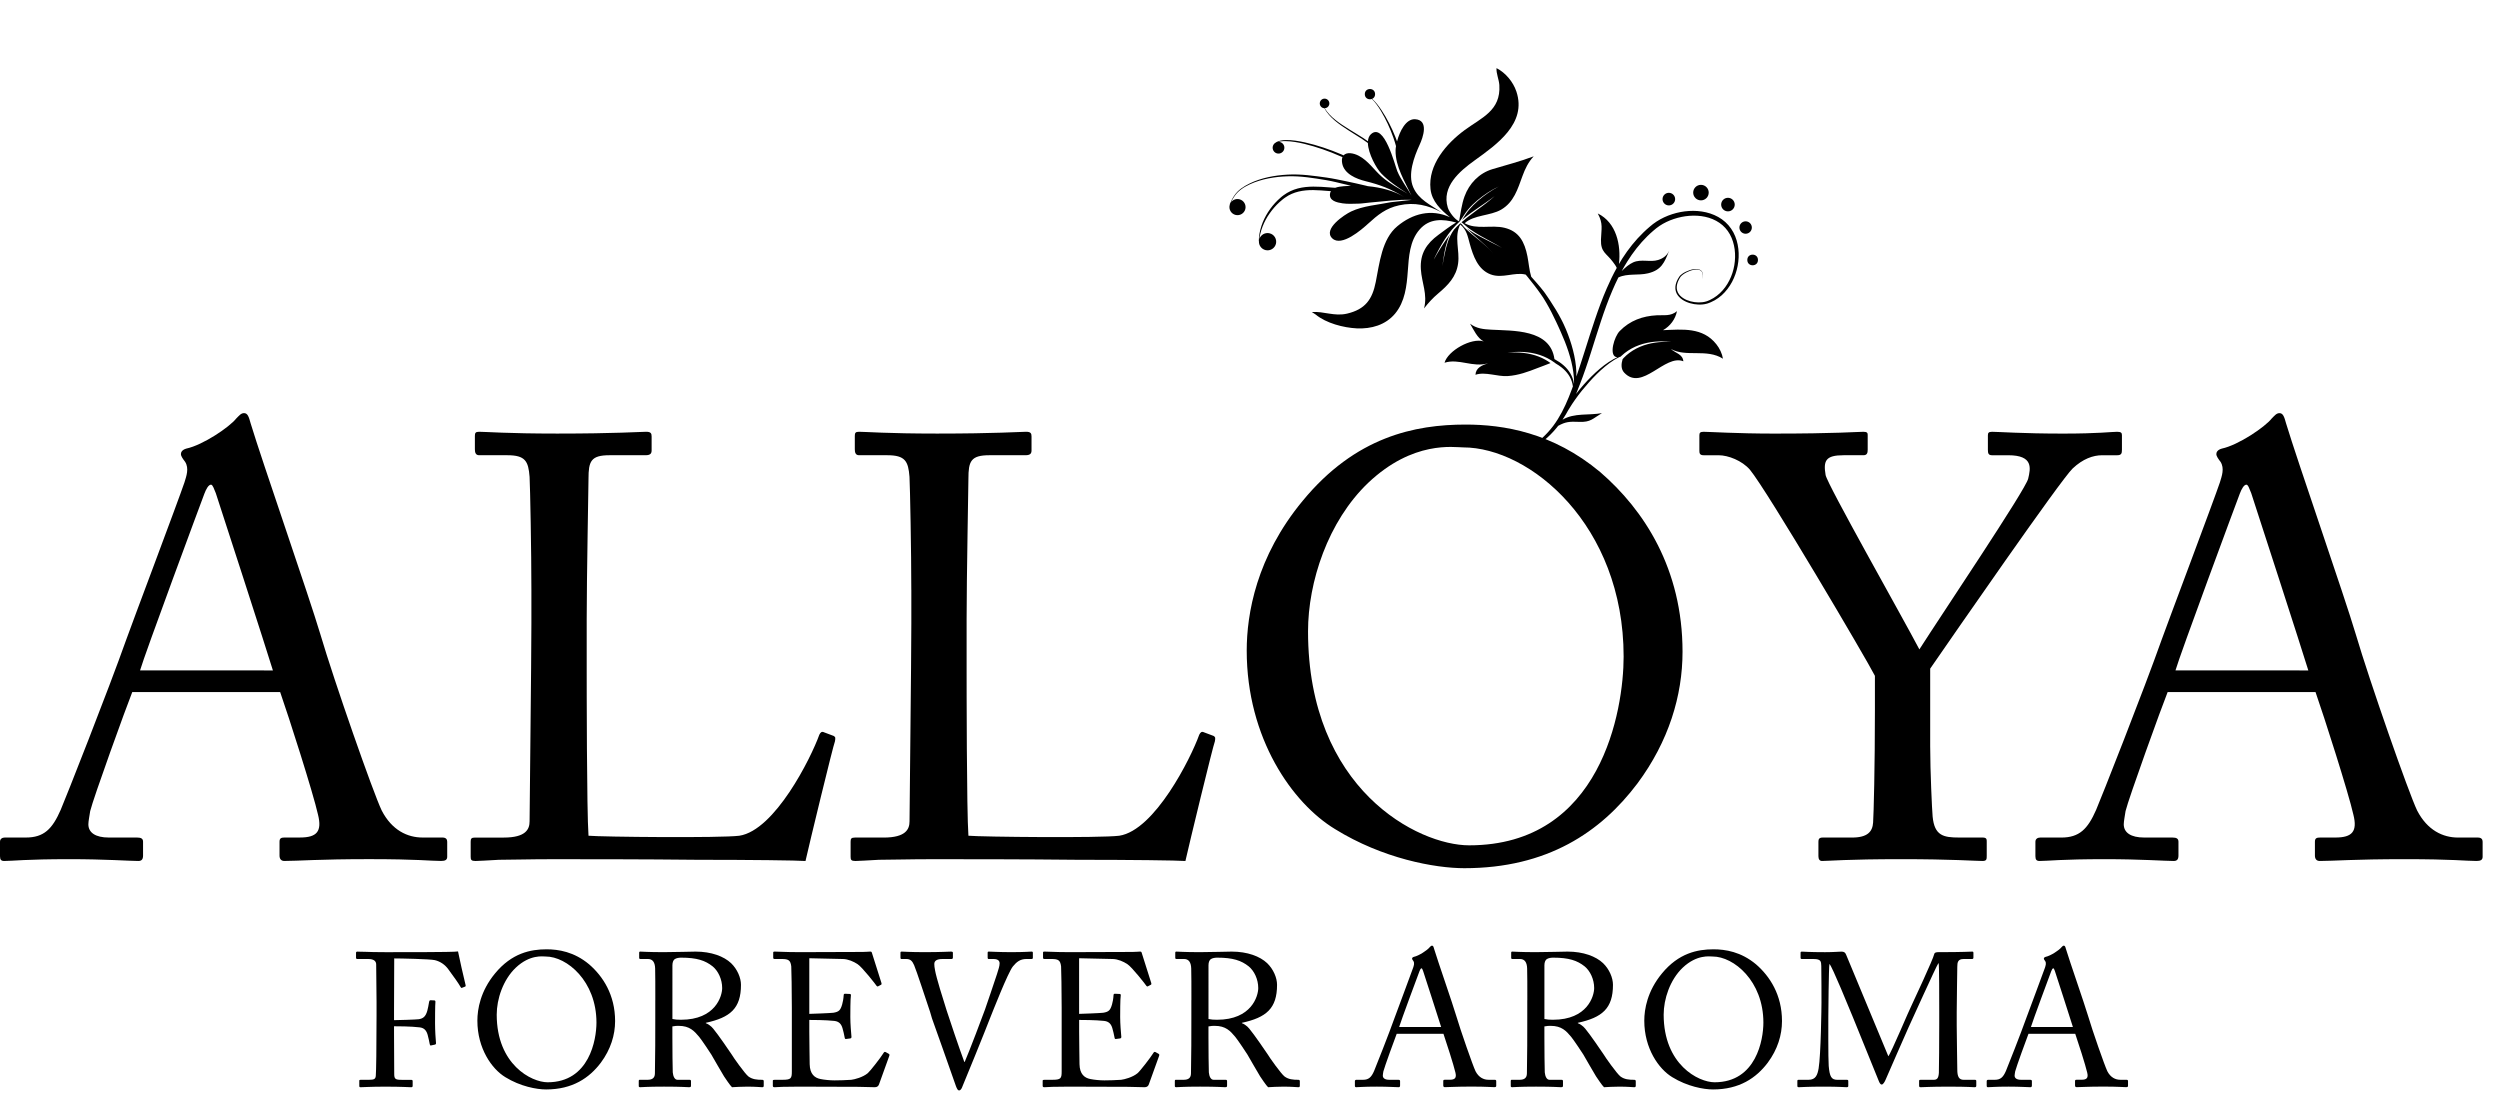
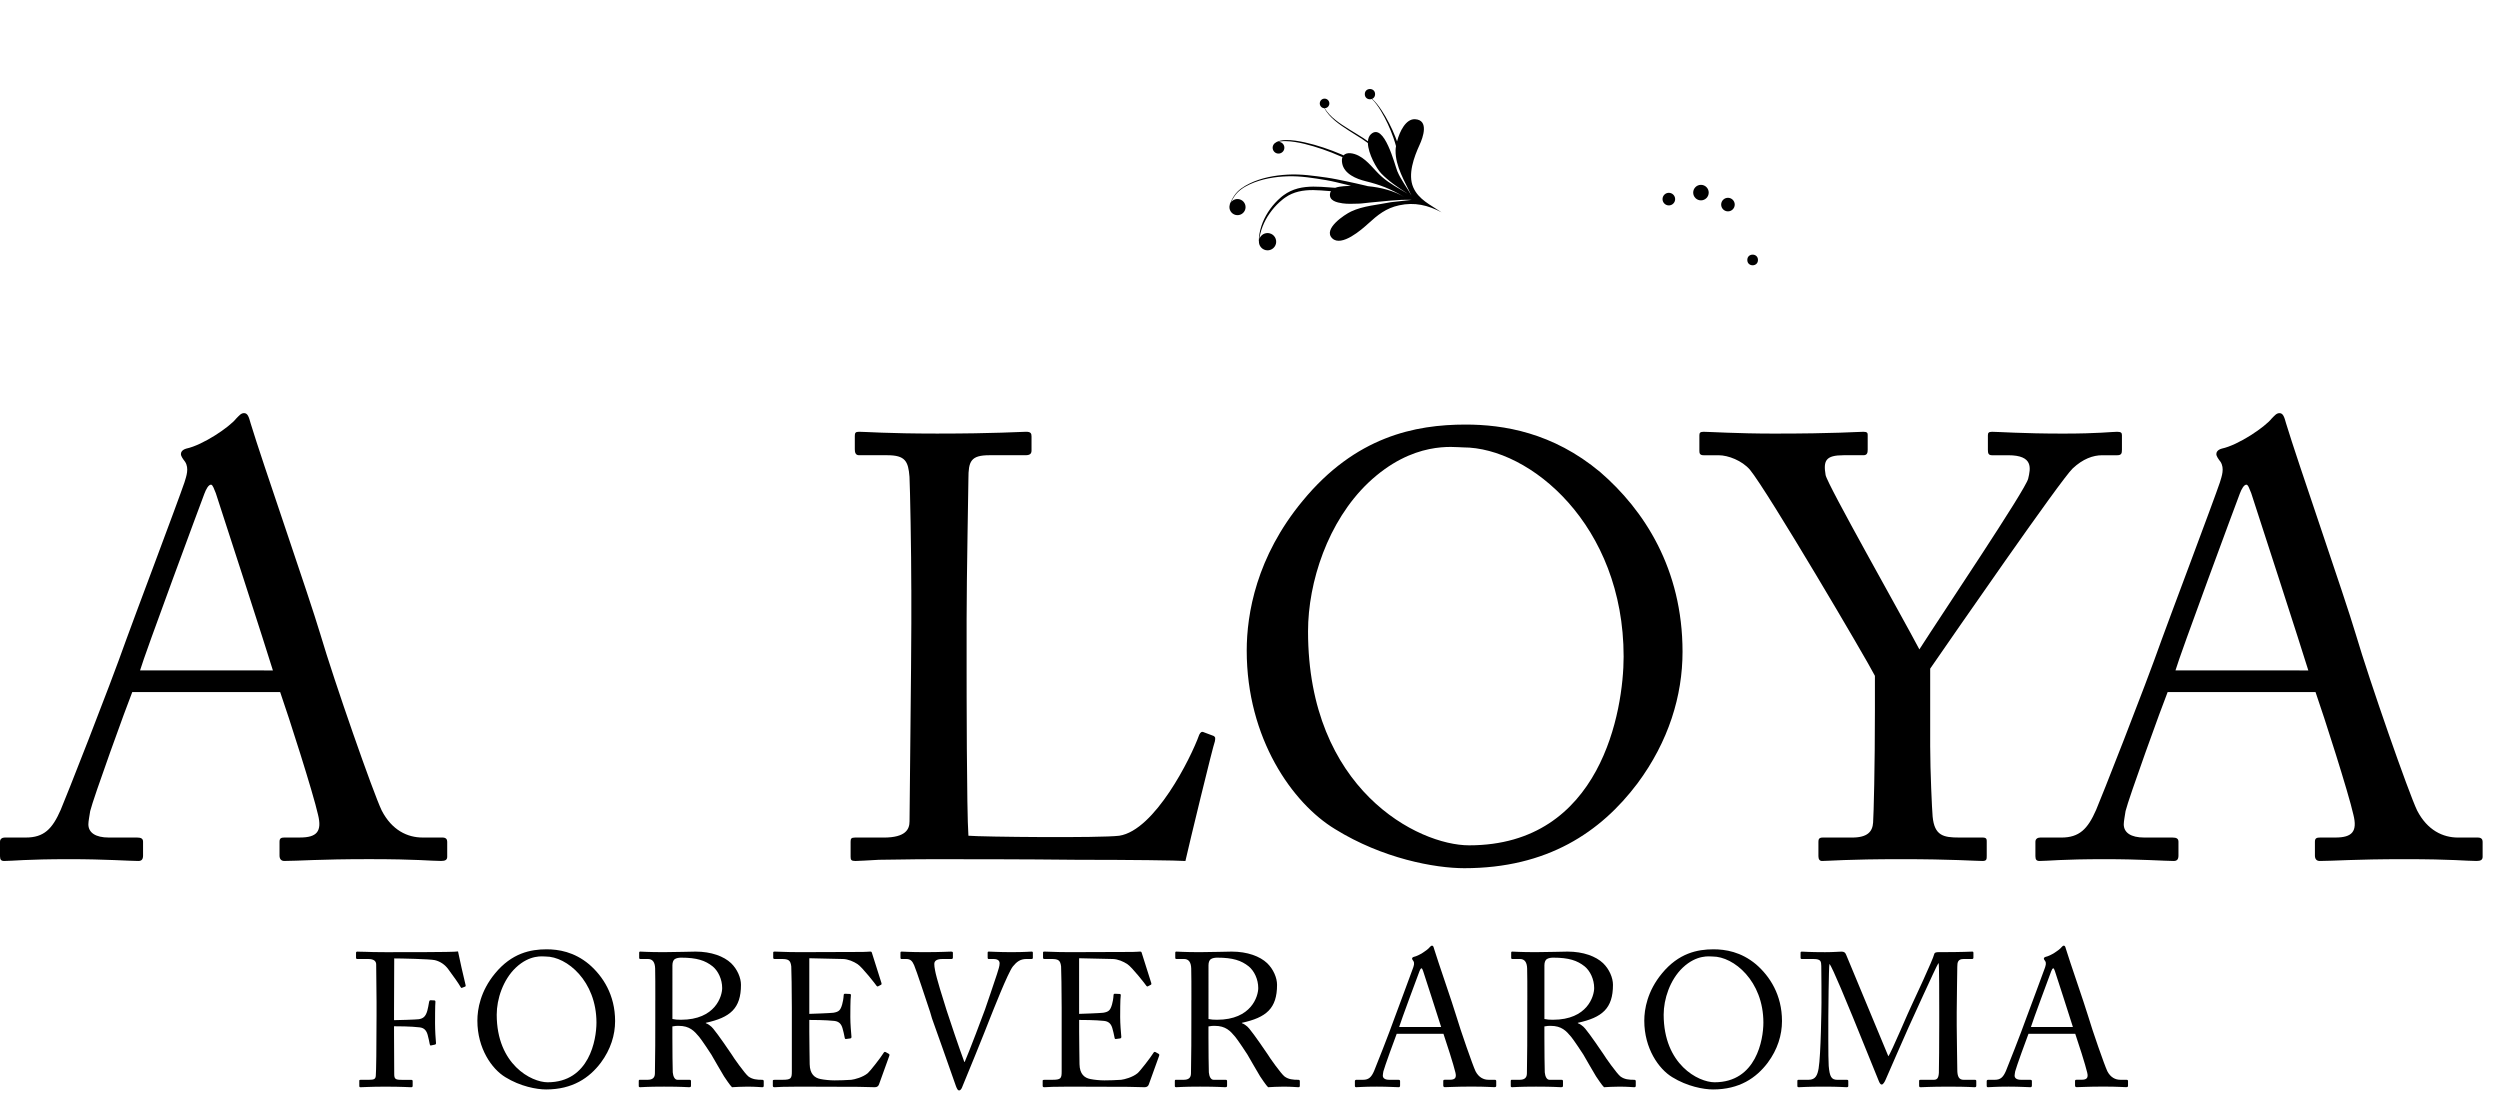
<svg xmlns="http://www.w3.org/2000/svg" version="1.1" id="圖層_1" x="0px" y="0px" width="144px" height="64px" viewBox="0 0 144 64" enable-background="new 0 0 144 64" xml:space="preserve">
  <g>
    <g>
      <path d="M7.618,39.863c-0.346,0.864-2.251,6.128-2.423,6.855c-0.035,0.242-0.105,0.588-0.105,0.761    c0,0.485,0.416,0.763,1.177,0.763h1.627c0.242,0,0.346,0.068,0.346,0.242v0.796c0,0.242-0.104,0.312-0.276,0.312    c-0.485,0-1.905-0.104-3.947-0.104c-2.528,0-3.289,0.104-3.774,0.104C0.069,49.592,0,49.522,0,49.314v-0.83    c0-0.174,0.139-0.242,0.277-0.242h1.211c1.039,0,1.523-0.485,2.008-1.594c0.242-0.554,2.77-6.959,3.774-9.799    c0.242-0.692,3.047-8.136,3.358-9.071c0.104-0.346,0.277-0.796,0.035-1.177c-0.104-0.138-0.242-0.311-0.242-0.45    c0-0.104,0.069-0.243,0.311-0.312c0.97-0.208,2.494-1.247,2.874-1.731c0.174-0.173,0.277-0.312,0.451-0.312    c0.208,0,0.276,0.208,0.38,0.588c0.659,2.182,3.358,9.937,4.017,12.153c0.796,2.701,3.047,9.142,3.532,10.146    c0.588,1.143,1.489,1.559,2.354,1.559h1.144c0.208,0,0.276,0.104,0.276,0.242v0.865c0,0.173-0.104,0.242-0.346,0.242    c-0.624,0-1.35-0.104-4.154-0.104c-2.875,0-4.086,0.104-4.882,0.104c-0.173,0-0.277-0.104-0.277-0.312v-0.796    c0-0.209,0.104-0.242,0.312-0.242h0.866c0.97,0,1.281-0.347,1.039-1.316c-0.277-1.246-1.696-5.678-2.181-7.063H7.618z     M15.719,38.616c-0.312-1.039-3.116-9.695-3.29-10.214c-0.104-0.242-0.173-0.485-0.276-0.485c-0.139,0-0.277,0.243-0.381,0.52    c-0.172,0.45-3.462,9.313-3.705,10.18H15.719z" />
-       <path d="M30.608,33.977c0-2.216-0.069-5.886-0.104-6.509c-0.069-0.9-0.242-1.247-1.281-1.247h-1.627    c-0.208,0-0.243-0.173-0.243-0.346v-0.762c0-0.173,0.035-0.243,0.243-0.243c0.381,0,1.627,0.104,4.5,0.104    c3.359,0,4.813-0.104,5.125-0.104c0.277,0,0.312,0.104,0.312,0.277v0.797c0,0.173-0.07,0.277-0.346,0.277H35.11    c-1.073,0-1.212,0.346-1.212,1.35c0,0.45-0.104,5.678-0.104,8.102v2.978c0,0.589,0,8.068,0.104,9.487    c0.761,0.069,7.617,0.138,8.69,0c2.043-0.312,4.121-4.467,4.605-5.817c0.069-0.138,0.139-0.207,0.277-0.138l0.554,0.208    c0.104,0.068,0.104,0.104,0.069,0.311c-0.104,0.243-1.488,5.956-1.696,6.891c-0.45-0.035-3.151-0.069-6.233-0.069    c-3.081-0.034-6.475-0.034-8.344-0.034c-1.351,0-2.354,0.034-3.082,0.034c-0.692,0.034-1.107,0.069-1.35,0.069    c-0.243,0-0.277-0.069-0.277-0.242v-0.865c0-0.174,0.035-0.242,0.242-0.242h1.662c1.281,0,1.489-0.485,1.489-0.936    c0-0.658,0.104-9.279,0.104-11.392V33.977z" />
      <path d="M52.491,33.977c0-2.216-0.07-5.886-0.104-6.509c-0.07-0.9-0.243-1.247-1.281-1.247h-1.627    c-0.208,0-0.242-0.173-0.242-0.346v-0.762c0-0.173,0.034-0.243,0.242-0.243c0.38,0,1.627,0.104,4.501,0.104    c3.358,0,4.813-0.104,5.125-0.104c0.277,0,0.311,0.104,0.311,0.277v0.797c0,0.173-0.069,0.277-0.346,0.277h-2.077    c-1.074,0-1.212,0.346-1.212,1.35c0,0.45-0.104,5.678-0.104,8.102v2.978c0,0.589,0,8.068,0.104,9.487    c0.762,0.069,7.618,0.138,8.691,0c2.042-0.312,4.121-4.467,4.604-5.817c0.07-0.138,0.139-0.207,0.277-0.138l0.554,0.208    c0.104,0.068,0.104,0.104,0.07,0.311c-0.104,0.243-1.489,5.956-1.697,6.891c-0.45-0.035-3.151-0.069-6.232-0.069    c-3.082-0.034-6.475-0.034-8.345-0.034c-1.35,0-2.354,0.034-3.081,0.034c-0.692,0.034-1.108,0.069-1.351,0.069    c-0.242,0-0.276-0.069-0.276-0.242v-0.865c0-0.174,0.034-0.242,0.243-0.242h1.661c1.281,0,1.49-0.485,1.49-0.936    c0-0.658,0.104-9.279,0.104-11.392V33.977z" />
      <path d="M76.9,47.757c-2.458-1.488-5.089-5.228-5.089-10.283c0-2.112,0.554-5.401,3.22-8.622c3.047-3.705,6.475-4.397,9.384-4.397    c2.181,0,5.021,0.451,7.755,2.735c2.528,2.182,4.744,5.575,4.744,10.352c0,2.528-0.797,5.159-2.597,7.583    c-2.112,2.805-5.194,4.883-9.973,4.883C82.648,50.008,79.637,49.453,76.9,47.757z M93.521,37.819    c0-7.583-5.401-12.049-9.244-12.049c-0.52,0-2.874-0.416-5.471,2.043c-2.32,2.216-3.463,5.713-3.463,8.552    c0,9.106,6.336,12.326,9.279,12.326C92.239,48.691,93.521,40.901,93.521,37.819z" />
      <path d="M111.18,43.048c0,1.351,0.104,3.601,0.139,3.981c0.104,1.108,0.623,1.213,1.523,1.213h1.351    c0.243,0,0.243,0.104,0.243,0.242v0.796c0,0.208,0,0.312-0.243,0.312c-0.416,0-1.766-0.104-4.674-0.104    c-3.117,0-4.189,0.104-4.571,0.104c-0.139,0-0.207-0.104-0.207-0.277v-0.83c0-0.139,0.034-0.242,0.242-0.242h1.696    c0.9,0,1.178-0.347,1.212-0.866c0.034-0.485,0.104-3.22,0.104-6.44v-2.009c-0.45-0.899-6.198-10.664-7.202-11.875    c-0.451-0.52-1.247-0.831-1.801-0.831h-0.866c-0.207,0-0.242-0.104-0.242-0.243v-0.9c0-0.139,0.035-0.208,0.242-0.208    c0.313,0,1.939,0.104,4.052,0.104c3.566,0,4.813-0.104,5.158-0.104c0.209,0,0.243,0.069,0.243,0.173v0.865    c0,0.173-0.034,0.312-0.243,0.312h-1.142c-1.039,0-1.178,0.312-1.039,1.142c0.104,0.554,4.363,8.067,5.401,10.042    c1.281-2.008,6.128-9.21,6.267-9.833c0.139-0.588,0.312-1.35-1.142-1.35h-0.936c-0.207,0-0.242-0.104-0.242-0.312v-0.831    c0-0.139,0.035-0.208,0.242-0.208c0.347,0,1.767,0.104,4.086,0.104c2.042,0,2.805-0.104,3.116-0.104    c0.242,0,0.277,0.069,0.277,0.208v0.831c0,0.208-0.035,0.312-0.277,0.312h-0.865c-0.52,0-1.108,0.208-1.697,0.762    c-0.692,0.658-6.891,9.625-8.206,11.529V43.048z" />
      <path d="M124.856,39.863c-0.347,0.864-2.251,6.128-2.424,6.855c-0.034,0.242-0.104,0.588-0.104,0.761    c0,0.485,0.415,0.763,1.178,0.763h1.627c0.242,0,0.346,0.068,0.346,0.242v0.796c0,0.242-0.104,0.312-0.277,0.312    c-0.484,0-1.904-0.104-3.946-0.104c-2.527,0-3.29,0.104-3.774,0.104c-0.173,0-0.243-0.069-0.243-0.277v-0.83    c0-0.174,0.139-0.242,0.277-0.242h1.213c1.038,0,1.522-0.485,2.007-1.594c0.243-0.554,2.771-6.959,3.774-9.799    c0.243-0.692,3.048-8.136,3.358-9.071c0.104-0.346,0.277-0.796,0.035-1.177c-0.104-0.138-0.242-0.311-0.242-0.45    c0-0.104,0.068-0.243,0.312-0.312c0.97-0.208,2.493-1.247,2.874-1.731c0.173-0.173,0.276-0.312,0.45-0.312    c0.207,0,0.276,0.208,0.38,0.588c0.658,2.182,3.359,9.937,4.017,12.153c0.797,2.701,3.047,9.142,3.532,10.146    c0.589,1.143,1.488,1.559,2.354,1.559h1.143c0.207,0,0.276,0.104,0.276,0.242v0.865c0,0.173-0.104,0.242-0.347,0.242    c-0.622,0-1.35-0.104-4.154-0.104c-2.873,0-4.086,0.104-4.882,0.104c-0.174,0-0.277-0.104-0.277-0.312v-0.796    c0-0.209,0.104-0.242,0.313-0.242h0.865c0.97,0,1.281-0.347,1.038-1.316c-0.276-1.246-1.696-5.678-2.181-7.063H124.856z     M132.959,38.616c-0.313-1.039-3.117-9.695-3.29-10.214c-0.104-0.242-0.173-0.485-0.277-0.485c-0.139,0-0.277,0.243-0.381,0.52    c-0.173,0.45-3.462,9.313-3.704,10.18H132.959z" />
    </g>
    <g>
      <path d="M21.689,57.711c0-0.482-0.021-2.024-0.021-2.156c0-0.207-0.153-0.316-0.449-0.316h-0.635    c-0.043,0-0.077-0.022-0.077-0.066v-0.295c0-0.044,0.033-0.065,0.077-0.065c0.065,0,0.197,0.011,0.449,0.011    c0.251,0.011,0.624,0.021,1.148,0.021c0.187,0,4.026,0.011,4.201-0.043c0.033,0.186,0.361,1.663,0.438,1.947    c0.011,0.043,0,0.064-0.022,0.076l-0.197,0.077c-0.033,0.011-0.054-0.012-0.087-0.077c-0.098-0.176-0.383-0.58-0.7-1.007    c-0.186-0.252-0.448-0.437-0.766-0.514c-0.273-0.065-2.013-0.099-2.341-0.099c0,0.143-0.011,2.341-0.011,3.008v0.548    c0.153,0,1.301-0.032,1.433-0.055c0.241-0.044,0.383-0.142,0.482-0.481c0.033-0.109,0.076-0.339,0.109-0.536    c0.011-0.044,0.032-0.076,0.077-0.076l0.219,0.01c0.043,0,0.065,0.033,0.065,0.077c-0.022,0.187-0.022,1.094-0.022,1.247    c0,0.394,0.033,0.919,0.055,1.139c0,0.054-0.021,0.076-0.077,0.087l-0.208,0.044c-0.055,0.011-0.065-0.022-0.077-0.077    c-0.01-0.087-0.087-0.416-0.12-0.536c-0.077-0.263-0.208-0.394-0.448-0.427c-0.514-0.064-1.313-0.064-1.488-0.064v0.404    c0,0.328,0.011,2.166,0.011,2.33c0,0.295,0.055,0.351,0.427,0.351h0.536c0.065,0,0.099,0.021,0.099,0.065v0.273    c0,0.065-0.022,0.088-0.088,0.088c-0.11,0-0.547-0.033-1.488-0.033c-0.854,0-1.27,0.033-1.433,0.033    c-0.044,0-0.065-0.022-0.065-0.077V62.25c0-0.043,0.032-0.054,0.076-0.054h0.492c0.284,0,0.372-0.044,0.383-0.241    c0.022-0.219,0.043-1.597,0.043-3.479V57.711z" />
      <path d="M29.105,62.043c-0.777-0.471-1.608-1.652-1.608-3.25c0-0.667,0.175-1.706,1.018-2.724    c0.963-1.171,2.045-1.389,2.965-1.389c0.689,0,1.586,0.142,2.451,0.863c0.799,0.689,1.499,1.762,1.499,3.271    c0,0.798-0.252,1.63-0.821,2.396c-0.667,0.885-1.641,1.542-3.151,1.542C30.921,62.754,29.969,62.579,29.105,62.043z     M34.356,58.902c0-2.396-1.707-3.807-2.921-3.807c-0.165,0-0.908-0.131-1.729,0.646c-0.733,0.7-1.095,1.805-1.095,2.702    c0,2.877,2.002,3.896,2.932,3.896C33.952,62.339,34.356,59.876,34.356,58.902z" />
      <path d="M37.746,57.612c0-0.811,0-1.511-0.01-1.827c-0.011-0.361-0.143-0.547-0.416-0.547h-0.438    c-0.055,0-0.066-0.033-0.066-0.077v-0.273c0-0.055,0.011-0.076,0.066-0.076c0.098,0,0.438,0.032,1.356,0.032    c0.613,0,1.63-0.032,1.827-0.032c0.908,0,1.63,0.273,2.046,0.667c0.361,0.35,0.569,0.843,0.569,1.247    c0,1.367-0.624,1.882-2.024,2.188v0.022c0.262,0.099,0.416,0.296,0.503,0.416c0.131,0.142,0.908,1.258,0.995,1.4    c0.055,0.109,0.755,1.104,0.962,1.258c0.23,0.164,0.482,0.187,0.788,0.187c0.077,0,0.087,0.043,0.087,0.087v0.24    c0,0.066-0.011,0.1-0.087,0.1c-0.088,0-0.372-0.033-0.854-0.033c-0.317,0-0.722,0.022-0.886,0.033    c-0.12-0.11-0.361-0.482-0.459-0.624c-0.088-0.132-0.679-1.17-0.733-1.259c-0.043-0.075-0.569-0.864-0.7-1.018    c-0.285-0.338-0.547-0.634-1.182-0.634c-0.098,0-0.208,0-0.361,0.033v0.612c0,0.646,0.011,1.871,0.022,2.035    c0.022,0.229,0.109,0.427,0.273,0.427h0.689c0.077,0,0.088,0.033,0.088,0.087v0.24c0,0.077-0.011,0.1-0.12,0.1    c-0.121,0-0.395-0.033-1.434-0.033c-0.996,0-1.247,0.033-1.367,0.033c-0.088,0-0.088-0.033-0.088-0.088v-0.252    c0-0.054,0-0.087,0.055-0.087h0.449c0.24,0,0.427-0.077,0.427-0.373c0.021-1.083,0.021-2.11,0.021-3.15V57.612z M38.731,58.695    c0.164,0.033,0.284,0.043,0.492,0.043c1.992,0,2.374-1.367,2.374-1.826c0-0.504-0.229-0.984-0.547-1.247    c-0.427-0.34-0.908-0.504-1.816-0.504c-0.131,0-0.273,0.022-0.372,0.087c-0.076,0.056-0.131,0.176-0.131,0.351V58.695z" />
      <path d="M46.617,58.399c0.087,0,1.258-0.044,1.389-0.065c0.318-0.055,0.405-0.143,0.503-0.481    c0.033-0.109,0.077-0.328,0.088-0.536c0-0.055,0.033-0.077,0.077-0.077l0.273,0.012c0.054,0,0.077,0.044,0.065,0.088    c-0.033,0.186-0.033,1.083-0.033,1.247c0,0.383,0.044,0.907,0.066,1.137c0,0.056-0.022,0.077-0.066,0.089l-0.241,0.032    c-0.055,0.012-0.077-0.021-0.088-0.099c-0.021-0.143-0.087-0.394-0.12-0.514c-0.065-0.229-0.186-0.394-0.47-0.427    c-0.514-0.056-1.269-0.056-1.444-0.056v0.68c0,0.59,0.022,1.651,0.022,1.87c0.011,0.568,0.285,0.788,0.624,0.854    c0.219,0.044,0.536,0.077,0.81,0.077c0.186,0,0.732-0.012,0.962-0.033c0.186-0.022,0.667-0.143,0.952-0.384    c0.131-0.109,0.744-0.896,0.897-1.147c0.033-0.056,0.066-0.1,0.131-0.066l0.175,0.098c0.055,0.033,0.055,0.066,0.022,0.153    l-0.58,1.609c-0.033,0.098-0.109,0.164-0.241,0.164c-0.055,0-0.295-0.011-0.952-0.022c-0.657,0-1.717-0.011-3.424-0.011    c-0.405,0-0.711,0.011-0.93,0.011c-0.229,0.012-0.372,0.022-0.47,0.022c-0.065,0-0.099-0.022-0.099-0.077V62.25    c0-0.043,0.033-0.054,0.11-0.054h0.438c0.503,0,0.547-0.077,0.547-0.482v-2.592v-1.073c0-0.907-0.022-2.274-0.033-2.384    c-0.043-0.351-0.153-0.427-0.558-0.427h-0.394c-0.055,0-0.088-0.011-0.088-0.077v-0.296c0-0.032,0.022-0.054,0.077-0.054    c0.241,0,0.624,0.032,1.346,0.032h0.481c1.083,0,2.166-0.011,3.249-0.011c0.175,0,0.383-0.021,0.438-0.021    c0.055,0,0.077,0.021,0.088,0.054c0.043,0.153,0.525,1.652,0.558,1.763c0.011,0.043,0.011,0.076-0.033,0.098l-0.164,0.087    c-0.033,0.022-0.077-0.011-0.088-0.031c-0.022-0.044-0.832-1.084-1.094-1.248c-0.23-0.152-0.537-0.285-0.832-0.295l-1.947-0.044    V58.399z" />
      <path d="M51.867,54.888c0-0.055,0.011-0.076,0.077-0.076c0.109,0,0.47,0.032,1.324,0.032c0.919,0,1.411-0.032,1.509-0.032    c0.099,0,0.11,0.032,0.11,0.076v0.251c0,0.056-0.011,0.1-0.087,0.1h-0.525c-0.306,0-0.459,0.099-0.459,0.284    c0,0.088,0.011,0.219,0.044,0.372c0.065,0.394,0.47,1.695,0.667,2.308c0.131,0.416,0.766,2.298,1.018,2.965h0.021    c0.23-0.514,1.083-2.768,1.17-3.019c0.11-0.296,0.525-1.554,0.689-2.036c0.087-0.273,0.153-0.47,0.153-0.623    c0-0.131-0.077-0.251-0.35-0.251h-0.284c-0.043,0-0.055-0.033-0.055-0.1v-0.251c0-0.055,0.011-0.076,0.065-0.076    c0.099,0,0.602,0.032,1.292,0.032c0.798,0,1.072-0.032,1.17-0.032c0.065,0,0.077,0.021,0.077,0.076v0.273    c0,0.044-0.011,0.077-0.077,0.077h-0.295c-0.361,0-0.569,0.174-0.777,0.427c-0.285,0.35-1.16,2.593-1.345,3.052    c-0.131,0.361-1.543,3.84-1.598,3.949c-0.044,0.088-0.099,0.143-0.153,0.143c-0.088,0-0.131-0.109-0.187-0.252    c-0.35-1.007-1.236-3.501-1.378-3.895l-0.109-0.372c-0.263-0.777-0.776-2.362-0.919-2.691c-0.109-0.251-0.219-0.36-0.449-0.36    h-0.284c-0.044,0-0.055-0.033-0.055-0.077V54.888z" />
      <path d="M62.161,58.399c0.087,0,1.258-0.044,1.389-0.065c0.317-0.055,0.405-0.143,0.503-0.481    c0.033-0.109,0.077-0.328,0.087-0.536c0-0.055,0.033-0.077,0.077-0.077l0.273,0.012c0.055,0,0.077,0.044,0.065,0.088    c-0.033,0.186-0.033,1.083-0.033,1.247c0,0.383,0.044,0.907,0.066,1.137c0,0.056-0.022,0.077-0.066,0.089l-0.241,0.032    c-0.055,0.012-0.077-0.021-0.087-0.099c-0.022-0.143-0.088-0.394-0.121-0.514c-0.065-0.229-0.186-0.394-0.47-0.427    c-0.514-0.056-1.269-0.056-1.444-0.056v0.68c0,0.59,0.021,1.651,0.021,1.87c0.011,0.568,0.285,0.788,0.624,0.854    c0.219,0.044,0.537,0.077,0.81,0.077c0.186,0,0.732-0.012,0.962-0.033c0.186-0.022,0.668-0.143,0.952-0.384    c0.132-0.109,0.744-0.896,0.897-1.147c0.033-0.056,0.066-0.1,0.131-0.066l0.175,0.098c0.055,0.033,0.055,0.066,0.022,0.153    l-0.58,1.609c-0.032,0.098-0.109,0.164-0.24,0.164c-0.055,0-0.295-0.011-0.952-0.022c-0.656,0-1.717-0.011-3.424-0.011    c-0.405,0-0.711,0.011-0.93,0.011c-0.23,0.012-0.372,0.022-0.471,0.022c-0.065,0-0.098-0.022-0.098-0.077V62.25    c0-0.043,0.033-0.054,0.109-0.054h0.438c0.503,0,0.547-0.077,0.547-0.482v-2.592v-1.073c0-0.907-0.022-2.274-0.033-2.384    c-0.044-0.351-0.153-0.427-0.558-0.427h-0.395c-0.054,0-0.087-0.011-0.087-0.077v-0.296c0-0.032,0.021-0.054,0.076-0.054    c0.241,0,0.624,0.032,1.346,0.032h0.481c1.083,0,2.166-0.011,3.25-0.011c0.175,0,0.383-0.021,0.437-0.021    c0.055,0,0.077,0.021,0.088,0.054c0.044,0.153,0.525,1.652,0.558,1.763c0.011,0.043,0.011,0.076-0.033,0.098l-0.165,0.087    c-0.033,0.022-0.076-0.011-0.087-0.031c-0.021-0.044-0.832-1.084-1.094-1.248c-0.23-0.152-0.536-0.285-0.832-0.295l-1.947-0.044    V58.399z" />
      <path d="M68.625,57.612c0-0.811,0-1.511-0.011-1.827c-0.011-0.361-0.143-0.547-0.416-0.547h-0.437    c-0.055,0-0.066-0.033-0.066-0.077v-0.273c0-0.055,0.011-0.076,0.066-0.076c0.098,0,0.437,0.032,1.356,0.032    c0.612,0,1.63-0.032,1.827-0.032c0.908,0,1.63,0.273,2.045,0.667c0.361,0.35,0.569,0.843,0.569,1.247    c0,1.367-0.623,1.882-2.024,2.188v0.022c0.263,0.099,0.416,0.296,0.503,0.416c0.131,0.142,0.908,1.258,0.996,1.4    c0.055,0.109,0.755,1.104,0.962,1.258c0.229,0.164,0.481,0.187,0.787,0.187c0.078,0,0.088,0.043,0.088,0.087v0.24    c0,0.066-0.01,0.1-0.088,0.1c-0.087,0-0.371-0.033-0.853-0.033c-0.316,0-0.722,0.022-0.887,0.033    c-0.12-0.11-0.36-0.482-0.459-0.624c-0.088-0.132-0.678-1.17-0.733-1.259c-0.043-0.075-0.569-0.864-0.7-1.018    c-0.284-0.338-0.547-0.634-1.182-0.634c-0.099,0-0.208,0-0.361,0.033v0.612c0,0.646,0.011,1.871,0.022,2.035    c0.021,0.229,0.109,0.427,0.273,0.427h0.689c0.077,0,0.088,0.033,0.088,0.087v0.24c0,0.077-0.011,0.1-0.121,0.1    c-0.12,0-0.394-0.033-1.433-0.033c-0.996,0-1.247,0.033-1.367,0.033c-0.088,0-0.088-0.033-0.088-0.088v-0.252    c0-0.054,0-0.087,0.055-0.087h0.449c0.241,0,0.426-0.077,0.426-0.373c0.022-1.083,0.022-2.11,0.022-3.15V57.612z M69.609,58.695    c0.164,0.033,0.284,0.043,0.492,0.043c1.991,0,2.374-1.367,2.374-1.826c0-0.504-0.229-0.984-0.547-1.247    c-0.427-0.34-0.908-0.504-1.816-0.504c-0.131,0-0.273,0.022-0.372,0.087c-0.077,0.056-0.131,0.176-0.131,0.351V58.695z" />
      <path d="M80.449,59.549c-0.109,0.273-0.712,1.937-0.767,2.165c-0.012,0.077-0.032,0.187-0.032,0.241    c0,0.153,0.132,0.241,0.372,0.241h0.514c0.077,0,0.109,0.021,0.109,0.076v0.251c0,0.077-0.032,0.1-0.088,0.1    c-0.153,0-0.602-0.033-1.247-0.033c-0.798,0-1.039,0.033-1.192,0.033c-0.055,0-0.076-0.022-0.076-0.088v-0.263    c0-0.055,0.044-0.076,0.088-0.076h0.383c0.327,0,0.48-0.153,0.634-0.504c0.077-0.175,0.876-2.199,1.193-3.096    c0.076-0.219,0.963-2.571,1.061-2.866c0.033-0.109,0.088-0.252,0.011-0.372c-0.033-0.044-0.075-0.099-0.075-0.143    c0-0.032,0.021-0.077,0.098-0.099c0.307-0.065,0.787-0.394,0.907-0.547c0.056-0.055,0.089-0.099,0.143-0.099    c0.066,0,0.088,0.066,0.12,0.187c0.208,0.689,1.062,3.14,1.269,3.84c0.253,0.854,0.964,2.889,1.116,3.205    c0.187,0.362,0.471,0.493,0.744,0.493h0.361c0.065,0,0.088,0.033,0.088,0.076v0.273c0,0.055-0.033,0.077-0.109,0.077    c-0.197,0-0.427-0.033-1.313-0.033c-0.907,0-1.291,0.033-1.542,0.033c-0.055,0-0.087-0.033-0.087-0.1v-0.251    c0-0.065,0.032-0.076,0.098-0.076h0.273c0.307,0,0.404-0.109,0.329-0.416c-0.089-0.394-0.537-1.794-0.689-2.231H80.449z     M83.01,59.155c-0.1-0.329-0.985-3.064-1.04-3.228c-0.033-0.077-0.055-0.153-0.087-0.153c-0.045,0-0.089,0.076-0.12,0.164    c-0.056,0.143-1.096,2.942-1.172,3.217H83.01z" />
      <path d="M87.974,57.612c0-0.811,0-1.511-0.011-1.827c-0.011-0.361-0.143-0.547-0.416-0.547h-0.438    c-0.055,0-0.065-0.033-0.065-0.077v-0.273c0-0.055,0.011-0.076,0.065-0.076c0.099,0,0.438,0.032,1.357,0.032    c0.611,0,1.63-0.032,1.826-0.032c0.908,0,1.631,0.273,2.046,0.667c0.361,0.35,0.569,0.843,0.569,1.247    c0,1.367-0.624,1.882-2.024,2.188v0.022c0.263,0.099,0.416,0.296,0.504,0.416c0.131,0.142,0.907,1.258,0.994,1.4    c0.056,0.109,0.756,1.104,0.964,1.258c0.229,0.164,0.481,0.187,0.787,0.187c0.076,0,0.088,0.043,0.088,0.087v0.24    c0,0.066-0.012,0.1-0.088,0.1c-0.087,0-0.371-0.033-0.854-0.033c-0.317,0-0.722,0.022-0.886,0.033    c-0.12-0.11-0.361-0.482-0.459-0.624c-0.088-0.132-0.679-1.17-0.733-1.259c-0.044-0.075-0.569-0.864-0.7-1.018    c-0.284-0.338-0.547-0.634-1.182-0.634c-0.099,0-0.208,0-0.361,0.033v0.612c0,0.646,0.012,1.871,0.022,2.035    c0.022,0.229,0.109,0.427,0.273,0.427h0.689c0.076,0,0.087,0.033,0.087,0.087v0.24c0,0.077-0.011,0.1-0.12,0.1    c-0.12,0-0.394-0.033-1.434-0.033c-0.995,0-1.247,0.033-1.367,0.033c-0.087,0-0.087-0.033-0.087-0.088v-0.252    c0-0.054,0-0.087,0.054-0.087h0.449c0.241,0,0.427-0.077,0.427-0.373c0.021-1.083,0.021-2.11,0.021-3.15V57.612z M88.958,58.695    c0.165,0.033,0.285,0.043,0.492,0.043c1.991,0,2.374-1.367,2.374-1.826c0-0.504-0.229-0.984-0.547-1.247    c-0.427-0.34-0.907-0.504-1.816-0.504c-0.131,0-0.273,0.022-0.371,0.087c-0.076,0.056-0.132,0.176-0.132,0.351V58.695z" />
      <path d="M96.319,62.043c-0.776-0.471-1.608-1.652-1.608-3.25c0-0.667,0.176-1.706,1.018-2.724    c0.963-1.171,2.046-1.389,2.965-1.389c0.689,0,1.587,0.142,2.451,0.863c0.798,0.689,1.498,1.762,1.498,3.271    c0,0.798-0.251,1.63-0.82,2.396c-0.667,0.885-1.641,1.542-3.151,1.542C98.136,62.754,97.184,62.579,96.319,62.043z     M101.571,58.902c0-2.396-1.707-3.807-2.921-3.807c-0.164,0-0.909-0.131-1.729,0.646c-0.733,0.7-1.094,1.805-1.094,2.702    c0,2.877,2.002,3.896,2.933,3.896C101.166,62.339,101.571,59.876,101.571,58.902z" />
      <path d="M108.768,60.839c0.153-0.163,1.247-2.778,1.335-2.921c0.076-0.153,1.269-2.724,1.302-2.943    c0.021-0.12,0.142-0.131,0.251-0.131c1.456,0,1.827-0.032,1.948-0.032c0.055,0,0.065,0.032,0.065,0.076v0.251    c0,0.066-0.011,0.1-0.087,0.1H113.1c-0.328,0-0.36,0.196-0.36,0.448c0,0.317-0.033,1.882-0.033,2.615v0.765    c0,0.547,0.033,2.32,0.033,2.539c0,0.415,0.099,0.591,0.372,0.591h0.645c0.066,0,0.077,0.033,0.077,0.076v0.251    c0,0.066-0.011,0.1-0.098,0.1c-0.132,0-0.329-0.033-1.532-0.033c-1.007,0-1.434,0.033-1.575,0.033c-0.077,0-0.088-0.033-0.088-0.1    v-0.251c0-0.055,0.011-0.076,0.088-0.076h0.743c0.187,0,0.284-0.066,0.307-0.394c0.011-0.132,0.021-2.036,0.021-2.845v-0.7    c0-0.723,0-2.67-0.033-2.769h-0.021c-0.11,0.143-1.664,3.589-1.718,3.698c-0.066,0.131-1.28,2.921-1.324,3.02    c-0.043,0.099-0.132,0.263-0.219,0.263c-0.066,0-0.12-0.088-0.164-0.197c-0.033-0.076-1.434-3.534-1.487-3.665    c-0.209-0.503-1.204-2.953-1.357-3.085c-0.043,0.152-0.065,2.921-0.065,3.053c0,0.131-0.011,2.438,0.022,2.821    c0.054,0.624,0.153,0.8,0.503,0.8h0.547c0.065,0,0.077,0.033,0.077,0.076v0.273c0,0.044-0.012,0.077-0.1,0.077    c-0.12,0-0.416-0.033-1.323-0.033c-0.93,0-1.313,0.033-1.411,0.033c-0.087,0-0.099-0.011-0.099-0.1v-0.262    c0-0.032,0.012-0.065,0.065-0.065h0.58c0.416,0,0.514-0.284,0.58-0.657c0.131-0.776,0.164-3.577,0.164-3.774    c0-0.152,0-1.805-0.011-2.122c-0.012-0.252,0-0.404-0.449-0.404h-0.667c-0.066,0-0.077-0.033-0.077-0.077v-0.284    c0-0.033,0.011-0.065,0.077-0.065c0.109,0,0.404,0.032,1.334,0.032c0.516,0,0.799-0.032,0.931-0.032    c0.163,0,0.229,0.043,0.285,0.186L108.768,60.839z" />
      <path d="M116.84,59.549c-0.109,0.273-0.712,1.937-0.766,2.165c-0.011,0.077-0.033,0.187-0.033,0.241    c0,0.153,0.131,0.241,0.372,0.241h0.515c0.076,0,0.109,0.021,0.109,0.076v0.251c0,0.077-0.033,0.1-0.088,0.1    c-0.153,0-0.602-0.033-1.248-0.033c-0.798,0-1.038,0.033-1.191,0.033c-0.056,0-0.076-0.022-0.076-0.088v-0.263    c0-0.055,0.043-0.076,0.087-0.076h0.383c0.328,0,0.481-0.153,0.635-0.504c0.076-0.175,0.875-2.199,1.192-3.096    c0.077-0.219,0.963-2.571,1.062-2.866c0.032-0.109,0.087-0.252,0.01-0.372c-0.031-0.044-0.076-0.099-0.076-0.143    c0-0.032,0.022-0.077,0.099-0.099c0.307-0.065,0.788-0.394,0.908-0.547c0.055-0.055,0.087-0.099,0.143-0.099    c0.065,0,0.087,0.066,0.12,0.187c0.207,0.689,1.061,3.14,1.27,3.84c0.251,0.854,0.962,2.889,1.115,3.205    c0.186,0.362,0.47,0.493,0.743,0.493h0.362c0.064,0,0.087,0.033,0.087,0.076v0.273c0,0.055-0.032,0.077-0.109,0.077    c-0.197,0-0.427-0.033-1.313-0.033c-0.907,0-1.29,0.033-1.542,0.033c-0.055,0-0.088-0.033-0.088-0.1v-0.251    c0-0.065,0.033-0.076,0.099-0.076h0.273c0.307,0,0.405-0.109,0.328-0.416c-0.087-0.394-0.535-1.794-0.688-2.231H116.84z     M119.399,59.155c-0.098-0.329-0.984-3.064-1.039-3.228c-0.032-0.077-0.055-0.153-0.088-0.153c-0.044,0-0.087,0.076-0.12,0.164    c-0.055,0.143-1.094,2.942-1.171,3.217H119.399z" />
    </g>
  </g>
  <g>
    <path d="M85.466,19.667c0.032,0.01,0.063,0.022,0.091,0.036C85.526,19.693,85.496,19.681,85.466,19.667z" />
    <path d="M70.833,11.764c0.072-0.174,0.155-0.344,0.263-0.499c0.053-0.078,0.113-0.152,0.179-0.22   c0.066-0.068,0.138-0.13,0.215-0.187c0.152-0.113,0.316-0.205,0.487-0.289c0.167-0.083,0.343-0.154,0.522-0.213   c0.357-0.12,0.73-0.198,1.104-0.247c0.373-0.047,0.753-0.07,1.132-0.057c0.376,0.012,0.752,0.052,1.126,0.101   c0.187,0.023,0.371,0.05,0.559,0.076c0.095,0.012,0.187,0.029,0.28,0.045c0.093,0.017,0.185,0.035,0.277,0.052   c0.186,0.036,0.368,0.074,0.553,0.113c0.184,0.039,0.368,0.078,0.553,0.119c0.184,0.041,0.366,0.084,0.55,0.127   c0.052,0.013,0.104,0.025,0.156,0.039c0.748,0.071,1.503,0.262,2.091,0.625c-0.737-0.456-1.395-0.71-2.225-0.913   c-0.525-0.129-1.243-0.418-1.347-1.039c-0.024-0.146-0.015-0.26,0.018-0.347c-0.201-0.09-0.407-0.175-0.613-0.257   c-0.343-0.134-0.689-0.255-1.044-0.361c-0.352-0.104-0.709-0.196-1.071-0.253c-0.092-0.014-0.182-0.026-0.273-0.035   c-0.092-0.008-0.181-0.015-0.273-0.015c-0.09-0.001-0.183,0.002-0.271,0.013c-0.055,0.006-0.109,0.015-0.163,0.029   c0.035-0.002,0.071,0,0.105,0.009c0.182,0.045,0.292,0.228,0.247,0.41c-0.045,0.181-0.229,0.291-0.411,0.247   c-0.18-0.045-0.289-0.229-0.245-0.41c0.026-0.107,0.102-0.189,0.195-0.229c0.001,0,0.002,0,0.003-0.001l-0.004-0.008   c0.039-0.023,0.083-0.041,0.128-0.056s0.09-0.027,0.137-0.037c0.093-0.018,0.186-0.027,0.279-0.03c0.093-0.003,0.186,0,0.28,0.007   c0.092,0.006,0.185,0.016,0.278,0.029c0.367,0.051,0.73,0.135,1.088,0.235c0.357,0.101,0.709,0.219,1.057,0.35   c0.173,0.065,0.345,0.136,0.517,0.209c0.038,0.017,0.078,0.034,0.118,0.052c0.175-0.198,0.559-0.14,0.875,0.025   c0.54,0.282,0.884,0.821,1.332,1.213c0.447,0.39,0.983,0.672,1.49,0.974l0,0c-0.536-0.346-1.081-0.707-1.527-1.168   c-0.272-0.282-0.754-1.141-0.77-1.754c-0.106-0.081-0.218-0.158-0.331-0.231c-0.261-0.172-0.529-0.333-0.794-0.503   c-0.264-0.169-0.525-0.346-0.767-0.548c-0.12-0.103-0.236-0.21-0.34-0.33c-0.053-0.059-0.102-0.12-0.147-0.185   c-0.046-0.065-0.086-0.132-0.121-0.202l0.007-0.004c-0.022,0-0.046-0.002-0.07-0.008c-0.146-0.037-0.237-0.187-0.2-0.335   c0.036-0.148,0.186-0.239,0.335-0.202c0.147,0.037,0.237,0.187,0.202,0.335c-0.03,0.122-0.138,0.204-0.256,0.209   c0.036,0.067,0.079,0.13,0.126,0.191c0.046,0.062,0.097,0.121,0.151,0.178c0.106,0.113,0.223,0.216,0.345,0.313   c0.122,0.098,0.248,0.188,0.378,0.275c0.13,0.087,0.263,0.172,0.395,0.254c0.266,0.165,0.537,0.324,0.801,0.494   c0.098,0.064,0.194,0.13,0.29,0.199c0.011-0.165,0.063-0.307,0.17-0.406c0.768-0.711,1.383,1.797,1.521,2.13   c0.207,0.498,0.556,0.935,0.817,1.406c-0.381-0.803-0.933-1.689-0.917-2.605c0.001-0.07,0.01-0.155,0.025-0.248   c-0.044-0.164-0.096-0.328-0.152-0.489c-0.094-0.267-0.202-0.532-0.322-0.79c-0.121-0.258-0.253-0.511-0.4-0.754   c-0.074-0.122-0.152-0.242-0.237-0.356c-0.083-0.114-0.174-0.224-0.278-0.322l0.013-0.013c0.107,0.095,0.204,0.203,0.294,0.314   c0.089,0.113,0.174,0.23,0.252,0.349c0.159,0.24,0.303,0.489,0.434,0.745c0.133,0.255,0.252,0.518,0.357,0.785   c0.035,0.086,0.068,0.172,0.099,0.26c0.152-0.587,0.514-1.307,1.038-1.277c0.814,0.046,0.456,1.054,0.26,1.476   c-0.319,0.697-0.692,1.697-0.365,2.448c0.308,0.707,0.992,1.005,1.634,1.441c-0.787-0.417-1.563-0.598-2.445-0.406   c-0.764,0.165-1.235,0.554-1.795,1.064c-0.356,0.325-1.525,1.351-2.059,0.839c-0.556-0.535,0.705-1.368,1.086-1.547   c0.704-0.331,1.53-0.379,2.284-0.534c0.107-0.021,1.109-0.113,1.216-0.136c-0.803-0.031-1.645,0.09-2.441,0.157   c-0.217,0.018-0.423,0.057-0.64,0.061c-0.303,0.004-0.607,0.028-0.91-0.017c-0.319-0.047-0.807-0.146-0.72-0.579   c0.01-0.048,0.026-0.088,0.048-0.124L76.511,11c-0.146-0.012-0.29-0.023-0.436-0.033c-0.287-0.02-0.575-0.028-0.857-0.001   c-0.142,0.013-0.281,0.036-0.417,0.068c-0.138,0.033-0.271,0.077-0.399,0.133c-0.13,0.056-0.251,0.125-0.366,0.206   c-0.029,0.02-0.059,0.041-0.086,0.061l-0.043,0.033l-0.042,0.034c-0.055,0.045-0.109,0.091-0.163,0.139   c-0.211,0.192-0.401,0.409-0.566,0.645c-0.166,0.234-0.305,0.489-0.409,0.758c-0.052,0.134-0.097,0.272-0.131,0.413   c-0.026,0.104-0.046,0.211-0.059,0.317c0.077-0.25,0.337-0.399,0.595-0.334c0.266,0.066,0.427,0.336,0.362,0.603   c-0.067,0.266-0.337,0.429-0.603,0.362c-0.23-0.058-0.383-0.267-0.377-0.495c0-0.006,0.001-0.013,0.001-0.02   c0-0.001,0-0.002,0-0.004h-0.008c0.001-0.146,0.016-0.293,0.041-0.438c0.025-0.144,0.063-0.288,0.108-0.428   c0.092-0.28,0.223-0.548,0.382-0.798c0.159-0.25,0.348-0.481,0.561-0.689c0.053-0.052,0.107-0.103,0.165-0.15l0.042-0.036   l0.043-0.036c0.031-0.024,0.061-0.046,0.092-0.069c0.121-0.088,0.251-0.167,0.388-0.231c0.138-0.065,0.28-0.116,0.426-0.155   c0.146-0.039,0.296-0.064,0.444-0.081c0.299-0.033,0.596-0.029,0.891-0.014c0.146,0.008,0.293,0.019,0.438,0.03l0.218,0.016   l0.109,0.007c0.018,0.001,0.037,0.002,0.056,0.004c0.01-0.003,0.02-0.007,0.027-0.01c0.146-0.05,0.313-0.067,0.446-0.08   c0.14-0.014,0.285-0.023,0.432-0.028c-0.289-0.073-0.579-0.144-0.87-0.209c-0.092-0.02-0.183-0.04-0.273-0.06   s-0.184-0.038-0.273-0.052c-0.187-0.03-0.37-0.062-0.555-0.09c-0.37-0.057-0.74-0.105-1.113-0.126   c-0.186-0.01-0.371-0.013-0.558-0.007c-0.187,0.005-0.372,0.018-0.559,0.037c-0.371,0.041-0.738,0.11-1.095,0.221   c-0.179,0.056-0.354,0.122-0.522,0.201c-0.168,0.079-0.335,0.167-0.484,0.276c-0.152,0.108-0.286,0.24-0.394,0.392   c-0.082,0.116-0.152,0.24-0.213,0.369c0.109-0.146,0.297-0.22,0.485-0.173c0.249,0.062,0.401,0.314,0.34,0.564   c-0.063,0.249-0.316,0.4-0.564,0.338c-0.249-0.062-0.401-0.315-0.339-0.563c0.004-0.017,0.009-0.032,0.015-0.047L70.833,11.764z" />
    <circle cx="78.909" cy="5.423" r="0.296" />
-     <path d="M77.598,18.063c-0.74,0.176-1.34-0.143-2.038-0.089c0.069,0.052,0.155,0.089,0.223,0.144   c0.604,0.499,1.602,0.759,2.365,0.796c0.833,0.041,1.663-0.192,2.212-0.853c0.567-0.687,0.667-1.582,0.729-2.438   c0.061-0.829,0.104-1.742,0.679-2.401c0.572-0.656,1.329-0.615,2.104-0.406c-0.354,0.211-0.683,0.464-1.015,0.708   c-0.693,0.51-1.069,1.086-1.016,1.978c0.051,0.807,0.396,1.436,0.185,2.262c0.248-0.319,0.503-0.6,0.813-0.86   c0.564-0.474,1.041-0.957,1.148-1.727c0.105-0.752-0.243-1.54,0.123-2.25c0.374,0.317,0.425,0.666,0.548,1.11   c0.194,0.701,0.467,1.489,1.196,1.766c0.686,0.261,1.377-0.151,2.027,0.014c0.036,0.046,0.076,0.091,0.113,0.137   c0.131,0.161,0.26,0.322,0.385,0.486c0.127,0.164,0.249,0.329,0.366,0.498c0.026,0.042,0.057,0.083,0.086,0.125   c0.015,0.02,0.029,0.042,0.044,0.062c0.013,0.021,0.025,0.043,0.04,0.065c0.056,0.087,0.108,0.175,0.159,0.264   c0.103,0.178,0.202,0.358,0.295,0.541c0.093,0.183,0.184,0.368,0.271,0.554l0.129,0.278c0.044,0.093,0.086,0.187,0.126,0.28   c0.169,0.373,0.32,0.754,0.447,1.142c0.031,0.097,0.063,0.195,0.089,0.293c0.014,0.049,0.027,0.099,0.04,0.148   c0.013,0.049,0.026,0.098,0.039,0.148c0.023,0.098,0.045,0.199,0.064,0.299c0.01,0.05,0.019,0.101,0.025,0.15   c0.01,0.05,0.018,0.101,0.024,0.151c0.015,0.102,0.024,0.203,0.032,0.305c0.007,0.101,0.012,0.204,0.011,0.306   c0,0.007,0,0.015,0,0.023c-0.003,0.01-0.007,0.02-0.011,0.029c0-0.007-0.001-0.015-0.001-0.023c-0.016-0.1-0.04-0.197-0.073-0.293   c-0.033-0.094-0.077-0.186-0.128-0.273c-0.101-0.175-0.234-0.33-0.386-0.464c-0.15-0.133-0.317-0.247-0.493-0.342   c-0.012-0.007-0.025-0.014-0.038-0.021c-0.236-1.744-2.408-1.624-3.641-1.696c-0.456-0.026-0.843-0.058-1.22-0.345   c0.205,0.344,0.423,0.841,0.788,1.021c0.032,0.01,0.063,0.022,0.091,0.036c-0.03-0.01-0.061-0.022-0.091-0.036   c-0.711-0.229-2.064,0.537-2.258,1.228c0.834-0.263,1.632,0.297,2.512,0.028c-0.353,0.117-0.711,0.262-0.73,0.666   c0.564-0.193,1.265,0.116,1.86,0.074c0.617-0.044,1.156-0.243,1.723-0.465c0.206-0.081,0.498-0.182,0.74-0.284   c-0.201-0.148-0.425-0.271-0.659-0.364c-0.284-0.113-0.588-0.184-0.894-0.22c-0.308-0.035-0.62-0.037-0.932-0.012   c0.31-0.043,0.623-0.061,0.937-0.042c0.313,0.019,0.625,0.072,0.927,0.171c0.301,0.1,0.588,0.245,0.847,0.435   c0.026,0.019,0.051,0.039,0.076,0.058c0.123,0.071,0.24,0.149,0.349,0.237c0.146,0.118,0.277,0.254,0.383,0.409   c0.052,0.077,0.098,0.159,0.136,0.245c0.038,0.085,0.068,0.175,0.09,0.267c0.014,0.053,0.022,0.106,0.029,0.161   c-0.023,0.066-0.047,0.132-0.073,0.197c-0.054,0.148-0.111,0.294-0.171,0.439c-0.12,0.29-0.246,0.575-0.394,0.851   c-0.146,0.275-0.31,0.54-0.497,0.789c-0.187,0.248-0.396,0.479-0.627,0.689c-0.231,0.211-0.48,0.4-0.745,0.572   c-0.131,0.086-0.267,0.167-0.404,0.244c-0.033,0.02-0.067,0.04-0.101,0.06l-0.052,0.031l-0.05,0.032   c-0.066,0.043-0.134,0.087-0.198,0.138c0.08-0.017,0.156-0.042,0.231-0.07c0.019-0.007,0.038-0.013,0.057-0.021l0.055-0.023   c0.036-0.017,0.072-0.033,0.109-0.051c0.144-0.071,0.284-0.147,0.423-0.229c0.276-0.161,0.542-0.344,0.791-0.55   c0.248-0.207,0.478-0.436,0.684-0.686c0.039-0.046,0.076-0.093,0.113-0.141c0.423-0.235,0.649-0.253,1.209-0.229   c0.67,0.029,0.782-0.189,1.313-0.504c-0.742,0.142-1.593-0.027-2.271,0.381c0.067-0.1,0.13-0.2,0.19-0.303   c0.048-0.08,0.094-0.162,0.138-0.243c0.018-0.028,0.035-0.055,0.052-0.083c0.056-0.092,0.112-0.183,0.171-0.273   c0.057-0.089,0.117-0.176,0.18-0.263c0.246-0.349,0.517-0.682,0.802-1c0.142-0.161,0.288-0.315,0.44-0.465   c0.152-0.15,0.311-0.295,0.476-0.431s0.336-0.264,0.517-0.377c0.092-0.056,0.184-0.109,0.28-0.155   c0.018-0.008,0.036-0.017,0.054-0.025c0.016-0.004,0.032-0.009,0.049-0.015c0.015-0.016,0.031-0.032,0.048-0.048   c0.059-0.056,0.12-0.11,0.184-0.159c0.252-0.196,0.535-0.351,0.834-0.458c0.298-0.108,0.609-0.171,0.922-0.198   c0.313-0.026,0.627-0.018,0.936,0.017c-0.312-0.017-0.623-0.006-0.93,0.038c-0.307,0.044-0.605,0.124-0.887,0.244   c-0.282,0.121-0.545,0.284-0.771,0.483c-0.058,0.05-0.11,0.101-0.162,0.156c-0.021,0.024-0.043,0.049-0.064,0.075   c-0.08,0.27-0.099,0.563,0.091,0.768c1.036,1.112,2.343-1.081,3.41-0.65c-0.032-0.411-0.455-0.471-0.722-0.71   c0.898,0.492,2.054-0.037,3.003,0.561c-0.048-0.298-0.191-0.594-0.38-0.832c-0.784-0.992-1.952-0.857-3.073-0.811   c0.415-0.233,0.713-0.632,0.805-1.096c-0.372,0.306-0.725,0.215-1.162,0.238c-0.82,0.043-1.546,0.303-2.137,0.908   c-0.313,0.32-0.619,1.359-0.217,1.493c0.024,0.009,0.053,0.013,0.085,0.014c-0.076,0.034-0.151,0.071-0.224,0.111   c-0.19,0.104-0.371,0.227-0.544,0.357c-0.172,0.132-0.337,0.272-0.497,0.419c-0.159,0.147-0.313,0.3-0.461,0.458   c-0.149,0.157-0.291,0.32-0.43,0.486c-0.078,0.095-0.155,0.191-0.23,0.287c0.018-0.04,0.035-0.081,0.052-0.121   c0.06-0.148,0.119-0.297,0.176-0.446c0.058-0.149,0.114-0.297,0.169-0.447c0.055-0.15,0.107-0.301,0.16-0.452   c0.054-0.151,0.103-0.301,0.153-0.453c0.05-0.151,0.099-0.303,0.147-0.455c0.193-0.604,0.378-1.211,0.578-1.812   c0.198-0.6,0.412-1.194,0.659-1.771c0.107-0.255,0.224-0.507,0.348-0.756c0.52-0.246,1.15-0.103,1.707-0.238   c0.77-0.187,0.946-0.614,1.22-1.31c-0.121,0.284-0.347,0.451-0.638,0.542c-0.451,0.143-0.976-0.071-1.438,0.138   c-0.237,0.107-0.457,0.297-0.66,0.502c0.101-0.186,0.208-0.369,0.319-0.547c0.33-0.529,0.714-1.024,1.157-1.461   c0.11-0.109,0.225-0.214,0.343-0.315c0.059-0.05,0.118-0.102,0.178-0.148c0.059-0.046,0.12-0.091,0.184-0.133   c0.251-0.168,0.529-0.3,0.82-0.397c0.289-0.097,0.592-0.158,0.896-0.183c0.305-0.023,0.612-0.008,0.909,0.056   c0.295,0.064,0.58,0.179,0.826,0.349c0.247,0.169,0.452,0.396,0.598,0.66c0.146,0.262,0.235,0.559,0.276,0.862   c0.04,0.303,0.032,0.614-0.019,0.917c-0.052,0.304-0.146,0.601-0.287,0.876c-0.138,0.275-0.32,0.528-0.546,0.737   c-0.112,0.105-0.235,0.199-0.366,0.279c-0.064,0.04-0.133,0.076-0.202,0.109c-0.035,0.016-0.069,0.031-0.106,0.046   c-0.017,0.007-0.035,0.015-0.053,0.021c-0.019,0.007-0.035,0.013-0.053,0.018c-0.145,0.044-0.298,0.061-0.452,0.059   c-0.151-0.002-0.307-0.023-0.456-0.063c-0.148-0.041-0.292-0.098-0.42-0.182c-0.128-0.082-0.241-0.191-0.307-0.325   c-0.033-0.066-0.055-0.139-0.064-0.213c-0.008-0.075-0.005-0.151,0.01-0.227c0.029-0.149,0.096-0.292,0.178-0.425   c0.012-0.016,0.021-0.032,0.033-0.046c0.011-0.014,0.022-0.028,0.037-0.042c0.025-0.027,0.056-0.052,0.086-0.075   c0.062-0.047,0.128-0.088,0.197-0.125c0.138-0.073,0.287-0.13,0.441-0.158c0.077-0.014,0.155-0.02,0.232-0.01   c0.075,0.01,0.153,0.04,0.203,0.098c0.053,0.058,0.073,0.138,0.078,0.216c0.002,0.079-0.009,0.158-0.026,0.235   c0.021-0.077,0.035-0.155,0.034-0.236c-0.001-0.04-0.006-0.08-0.018-0.119c-0.011-0.039-0.029-0.076-0.056-0.107   c-0.025-0.032-0.059-0.058-0.096-0.075c-0.037-0.019-0.077-0.03-0.115-0.038c-0.082-0.013-0.163-0.009-0.243,0.002   c-0.159,0.024-0.313,0.077-0.456,0.147c-0.074,0.035-0.144,0.075-0.209,0.123c-0.034,0.023-0.064,0.05-0.096,0.078   c-0.015,0.015-0.029,0.03-0.044,0.046c-0.014,0.017-0.024,0.035-0.036,0.052c-0.089,0.134-0.162,0.282-0.198,0.444   c-0.017,0.081-0.024,0.165-0.017,0.249c0.008,0.084,0.03,0.167,0.064,0.243c0.037,0.077,0.086,0.146,0.142,0.208   c0.057,0.063,0.121,0.117,0.188,0.163c0.137,0.093,0.289,0.16,0.446,0.206c0.157,0.046,0.319,0.072,0.482,0.079   c0.165,0.006,0.33-0.007,0.493-0.052c0.02-0.006,0.041-0.012,0.061-0.019c0.019-0.007,0.038-0.014,0.057-0.021   c0.039-0.015,0.078-0.03,0.115-0.046c0.075-0.033,0.148-0.069,0.22-0.11c0.143-0.082,0.276-0.179,0.399-0.287   c0.243-0.219,0.444-0.485,0.598-0.774c0.152-0.289,0.261-0.602,0.322-0.923s0.077-0.653,0.039-0.98s-0.129-0.652-0.287-0.947   c-0.078-0.147-0.176-0.287-0.286-0.414c-0.111-0.126-0.237-0.24-0.373-0.337c-0.275-0.196-0.591-0.327-0.913-0.403   c-0.324-0.075-0.657-0.098-0.986-0.077c-0.329,0.02-0.654,0.083-0.969,0.185c-0.313,0.101-0.616,0.241-0.895,0.422   c-0.069,0.045-0.138,0.093-0.205,0.144c-0.066,0.051-0.128,0.102-0.189,0.155c-0.125,0.105-0.244,0.213-0.361,0.327   c-0.468,0.45-0.873,0.962-1.221,1.505c-0.066,0.104-0.13,0.209-0.192,0.316c0.128-1.092-0.147-2.387-1.22-2.912   c0.323,0.598,0.203,0.88,0.184,1.506c-0.021,0.74,0.313,0.778,0.688,1.286c0.092,0.125,0.174,0.229,0.22,0.345   c-0.211,0.381-0.399,0.772-0.571,1.17c-0.257,0.589-0.477,1.19-0.681,1.794c-0.205,0.604-0.396,1.21-0.587,1.815l-0.145,0.452   c-0.047,0.151-0.095,0.301-0.146,0.451c-0.049,0.149-0.1,0.299-0.152,0.448c-0.013,0.042-0.026,0.083-0.042,0.125   c0.002-0.087,0.002-0.175-0.001-0.263c-0.017-0.423-0.089-0.843-0.194-1.252c-0.104-0.409-0.242-0.809-0.404-1.198   c-0.04-0.096-0.083-0.193-0.128-0.288c-0.022-0.048-0.046-0.096-0.069-0.143l-0.072-0.141c-0.095-0.188-0.199-0.37-0.307-0.549   c-0.109-0.18-0.221-0.358-0.337-0.533c-0.058-0.087-0.116-0.175-0.175-0.261l-0.046-0.064l-0.044-0.067   c-0.028-0.044-0.06-0.087-0.092-0.128c-0.129-0.167-0.263-0.328-0.4-0.485c-0.108-0.127-0.221-0.252-0.333-0.376   c-0.116-0.388-0.14-0.784-0.218-1.18c-0.163-0.816-0.471-1.432-1.32-1.638c-0.751-0.183-1.613,0.126-2.296-0.263   c0.524-0.486,1.484-0.421,2.104-0.783c0.736-0.429,0.951-1.188,1.227-1.936c0.153-0.419,0.338-0.806,0.647-1.135   c-0.794,0.301-1.567,0.496-2.376,0.739c-0.767,0.231-1.341,0.828-1.611,1.577c-0.165,0.457-0.222,0.956-0.311,1.43   c-0.257-0.116-0.576-0.547-0.651-0.795c-0.368-1.201,0.668-2.083,1.54-2.711c1.271-0.917,3.024-2.128,2.413-3.968   c-0.187-0.561-0.621-1.082-1.146-1.353c-0.023,0.311,0.141,0.649,0.163,0.977c0.094,1.476-1.025,1.876-1.999,2.594   c-1.051,0.773-2.118,2.003-1.966,3.395c0.077,0.709,0.592,1.196,1.118,1.623c-1.078-0.496-2.154-0.21-3.028,0.518   c-0.895,0.74-1.028,2.143-1.243,3.209C79.045,17.25,78.638,17.815,77.598,18.063z M83.855,12.977   c0.038-0.041,0.079-0.081,0.12-0.12c0.021-0.02,0.041-0.039,0.061-0.058c0.01-0.007,0.017-0.016,0.025-0.021   c0.033-0.04,0.064-0.082,0.093-0.124c0.071-0.099,0.134-0.203,0.202-0.306c0.067-0.103,0.142-0.204,0.221-0.297   c0.16-0.188,0.339-0.359,0.526-0.518c0.377-0.314,0.79-0.588,1.233-0.797c-0.217,0.115-0.425,0.242-0.627,0.381   c-0.201,0.138-0.395,0.288-0.579,0.449c-0.183,0.161-0.357,0.332-0.513,0.518c-0.039,0.047-0.076,0.095-0.112,0.143   c-0.036,0.049-0.069,0.1-0.104,0.15c-0.063,0.096-0.123,0.194-0.188,0.29c0.02-0.017,0.042-0.034,0.062-0.051   c0.039-0.034,0.08-0.069,0.123-0.103c0.042-0.034,0.085-0.066,0.128-0.1c0.169-0.13,0.344-0.254,0.521-0.375l0.263-0.183   c0.088-0.06,0.177-0.12,0.264-0.182c0.176-0.121,0.348-0.246,0.518-0.377c-0.158,0.144-0.326,0.278-0.494,0.41   c-0.085,0.065-0.171,0.129-0.255,0.193l-0.258,0.191c-0.172,0.127-0.343,0.254-0.511,0.387c-0.041,0.033-0.082,0.066-0.124,0.1   c-0.04,0.033-0.079,0.068-0.119,0.104c-0.042,0.035-0.083,0.07-0.127,0.103c-0.009,0.006-0.018,0.011-0.023,0.016   c0.001,0.001,0.003,0.002,0.005,0.003c0.025,0.019,0.048,0.037,0.072,0.057c0.046,0.039,0.092,0.078,0.137,0.118   c0.044,0.04,0.089,0.079,0.134,0.115c0.047,0.036,0.094,0.072,0.142,0.107c0.193,0.139,0.396,0.263,0.602,0.383   c0.206,0.119,0.415,0.232,0.627,0.346c0.209,0.115,0.418,0.23,0.621,0.355c-0.208-0.116-0.422-0.223-0.636-0.33   c-0.212-0.107-0.426-0.213-0.637-0.327c-0.212-0.113-0.418-0.235-0.616-0.371c-0.049-0.033-0.097-0.067-0.145-0.103   c0.027,0.028,0.058,0.057,0.086,0.085c0.153,0.15,0.315,0.294,0.477,0.437c0.164,0.143,0.326,0.286,0.485,0.434   c0.079,0.074,0.156,0.149,0.231,0.227c0.039,0.039,0.076,0.078,0.112,0.118c0.019,0.021,0.037,0.04,0.055,0.06l0.026,0.031   l0.014,0.016l0.006,0.007l0.003,0.004l0.002,0.001v0c0.001,0,0.001,0,0.002,0s0.003-0.001,0.007-0.004l-0.014,0.011   c0.004-0.003,0.005-0.006,0.005-0.006c0.001,0,0.001,0,0,0v0l-0.002-0.001l-0.003-0.004l-0.006-0.007l-0.014-0.016l-0.026-0.031   c-0.019-0.02-0.036-0.04-0.056-0.06c-0.037-0.04-0.073-0.079-0.112-0.117c-0.077-0.076-0.155-0.15-0.237-0.222   c-0.161-0.143-0.329-0.279-0.497-0.417c-0.168-0.138-0.336-0.275-0.495-0.422c-0.04-0.037-0.08-0.075-0.118-0.112l-0.058-0.057   c-0.01-0.01-0.021-0.02-0.029-0.03c-0.01-0.011-0.019-0.021-0.027-0.031c-0.035-0.042-0.07-0.084-0.104-0.125   c-0.004-0.003-0.008-0.006-0.011-0.01c-0.018-0.013-0.034-0.026-0.052-0.04c-0.005-0.004-0.011-0.008-0.016-0.013   c-0.006,0.004-0.011,0.008-0.016,0.013c-0.02,0.019-0.041,0.037-0.061,0.056c-0.041,0.038-0.08,0.076-0.12,0.115   c-0.057,0.058-0.112,0.117-0.167,0.176c-0.008,0.011-0.015,0.021-0.023,0.032c-0.07,0.099-0.133,0.203-0.186,0.312   c-0.056,0.108-0.102,0.221-0.142,0.335c-0.08,0.23-0.14,0.467-0.189,0.707c-0.052,0.24-0.09,0.481-0.137,0.722   c0.034-0.243,0.068-0.485,0.108-0.727c0.044-0.241,0.098-0.482,0.176-0.716c0.038-0.116,0.083-0.232,0.138-0.344   c0.007-0.014,0.015-0.028,0.022-0.042c-0.082,0.103-0.159,0.209-0.234,0.316c-0.064,0.091-0.127,0.184-0.187,0.277   c-0.061,0.094-0.12,0.189-0.179,0.284c-0.06,0.095-0.117,0.19-0.174,0.287c-0.027,0.048-0.055,0.097-0.082,0.146   c-0.028,0.048-0.057,0.098-0.081,0.146c0.021-0.051,0.045-0.102,0.067-0.153c0.025-0.05,0.051-0.1,0.075-0.15   c0.049-0.101,0.102-0.2,0.155-0.299c0.054-0.098,0.109-0.196,0.165-0.292c0.058-0.097,0.116-0.192,0.179-0.287   c0.12-0.189,0.254-0.372,0.399-0.544C83.7,13.142,83.776,13.058,83.855,12.977z" />
    <circle cx="96.125" cy="11.469" r="0.363" />
    <circle cx="97.975" cy="11.094" r="0.447" />
    <circle cx="99.53" cy="11.784" r="0.391" />
-     <circle cx="100.548" cy="13.106" r="0.358" />
    <circle cx="100.952" cy="14.974" r="0.307" />
    <path stroke="#FFFFFF" stroke-width="0" stroke-linecap="round" stroke-linejoin="round" d="M85.982,14.574L85.982,14.574   L85.982,14.574z" />
  </g>
  <g>
</g>
  <g>
</g>
  <g>
</g>
  <g>
</g>
  <g>
</g>
  <g>
</g>
</svg>